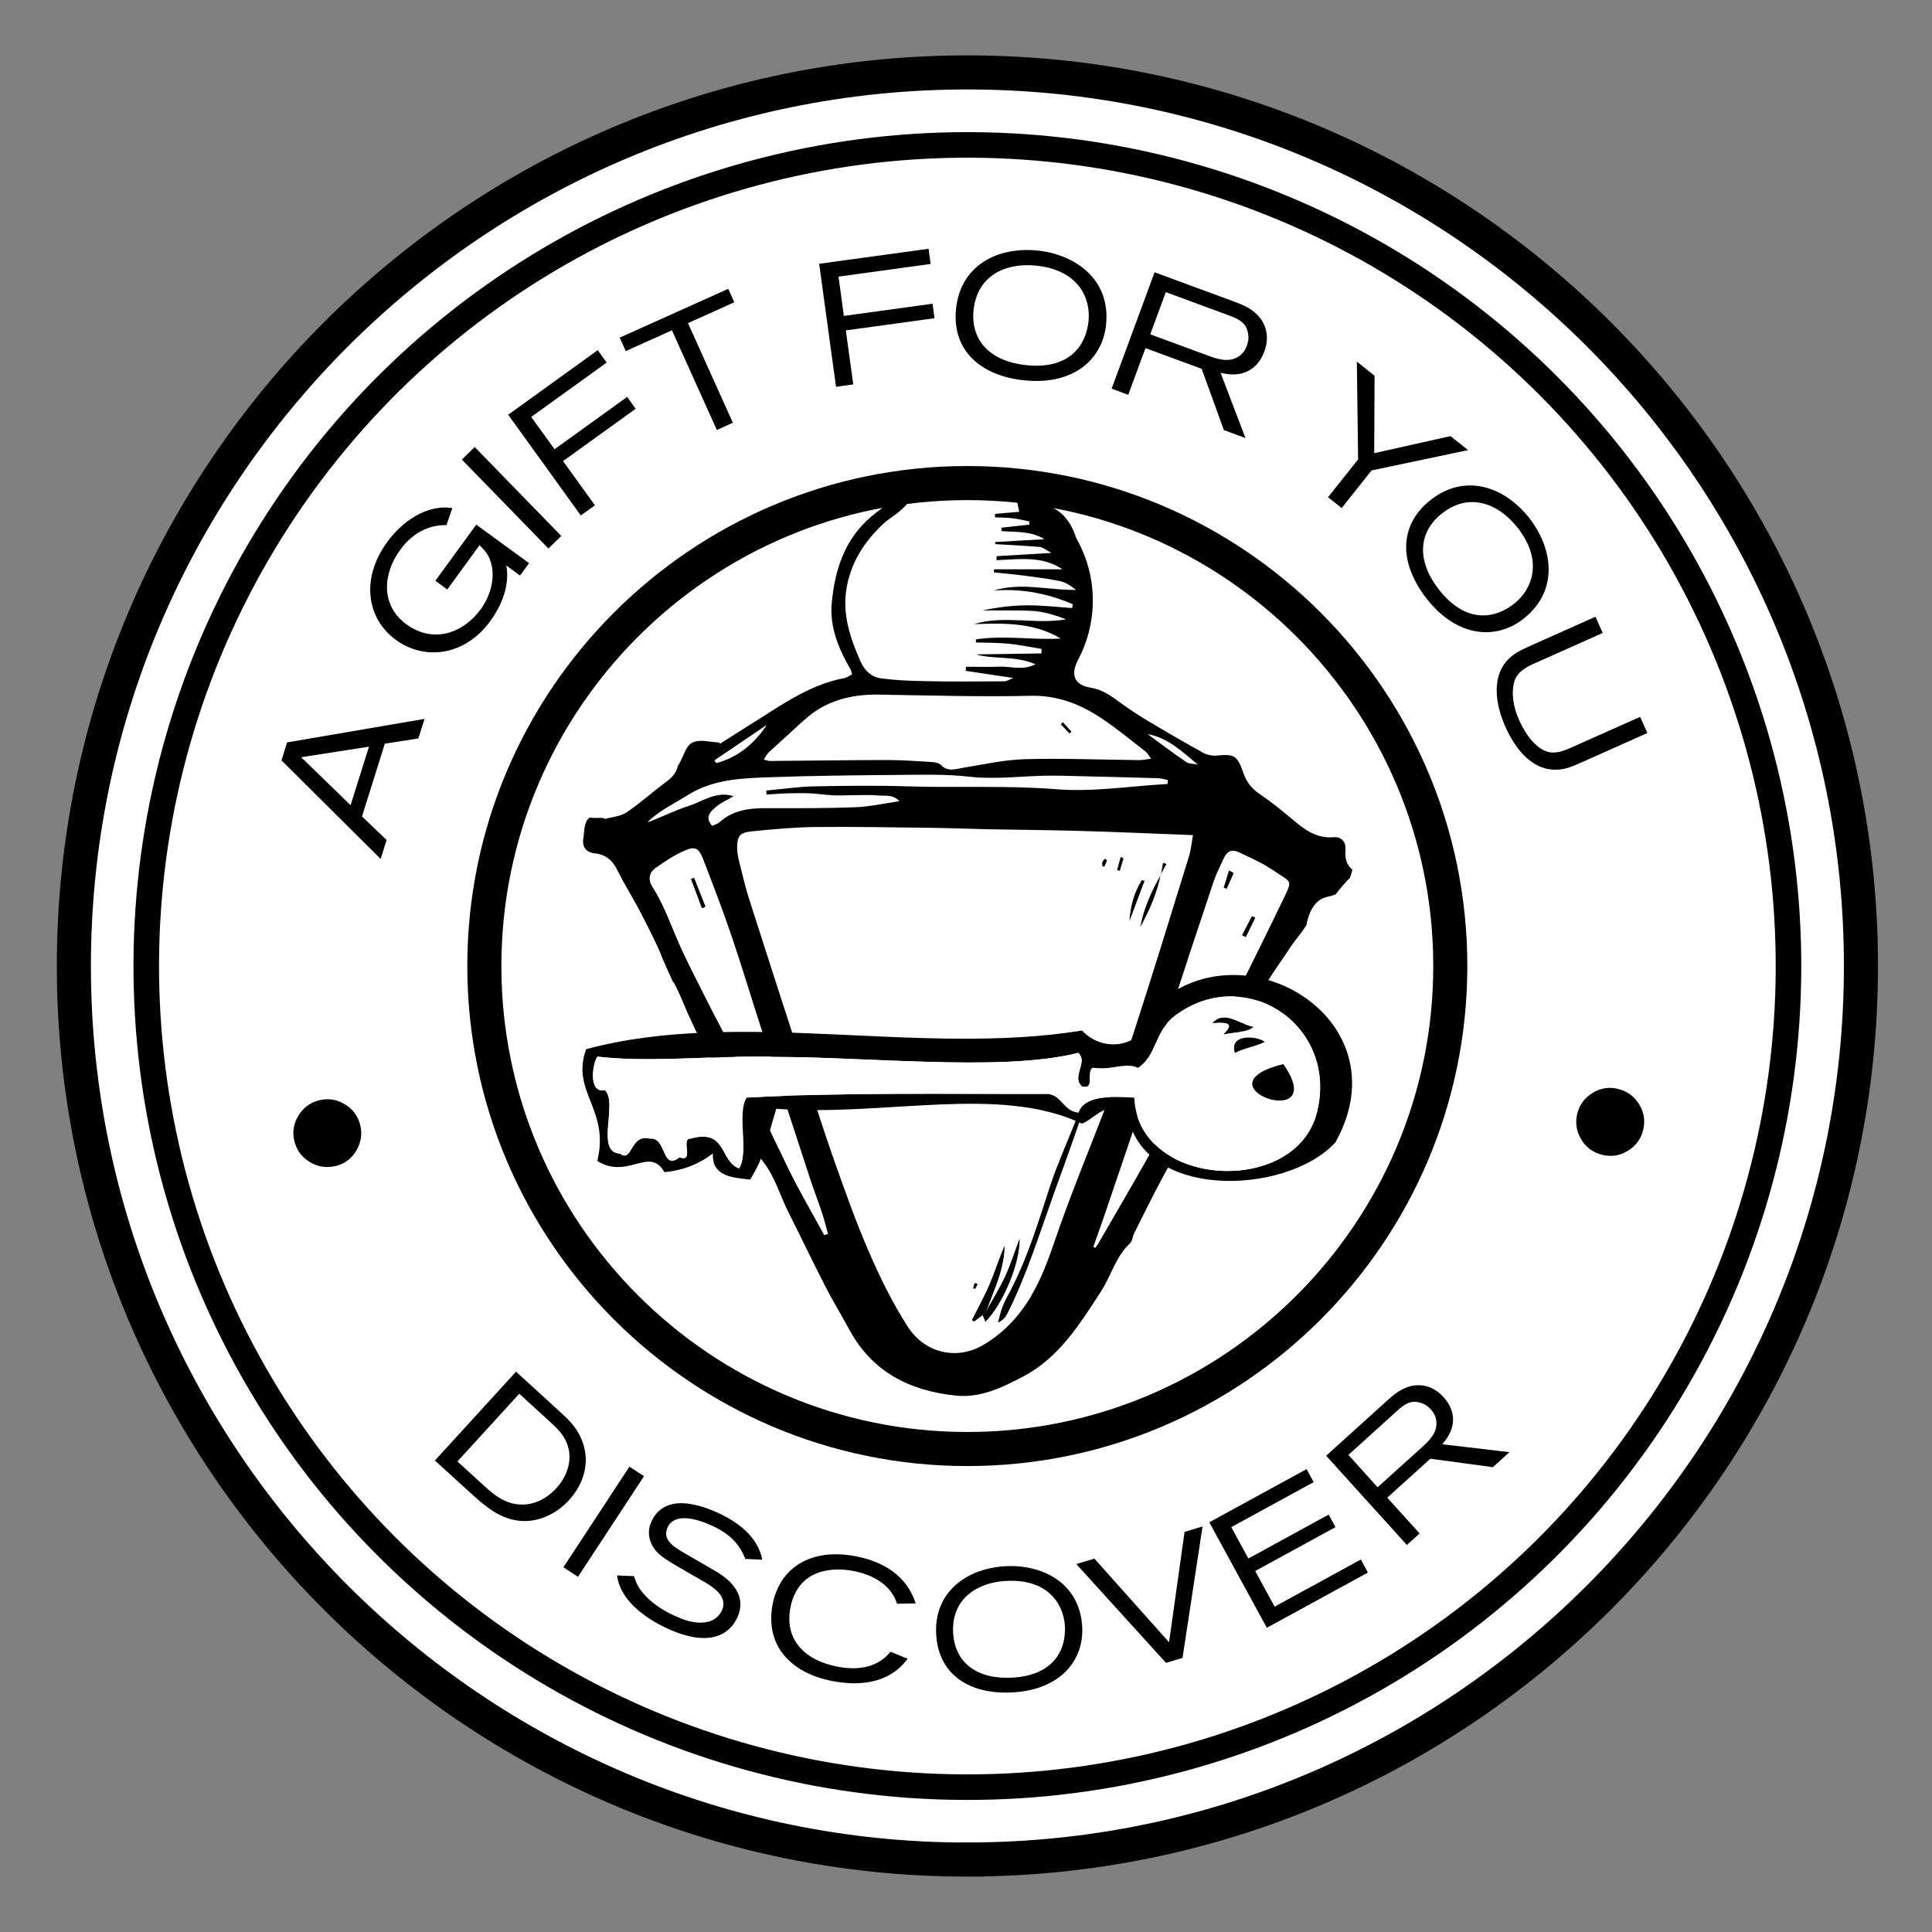
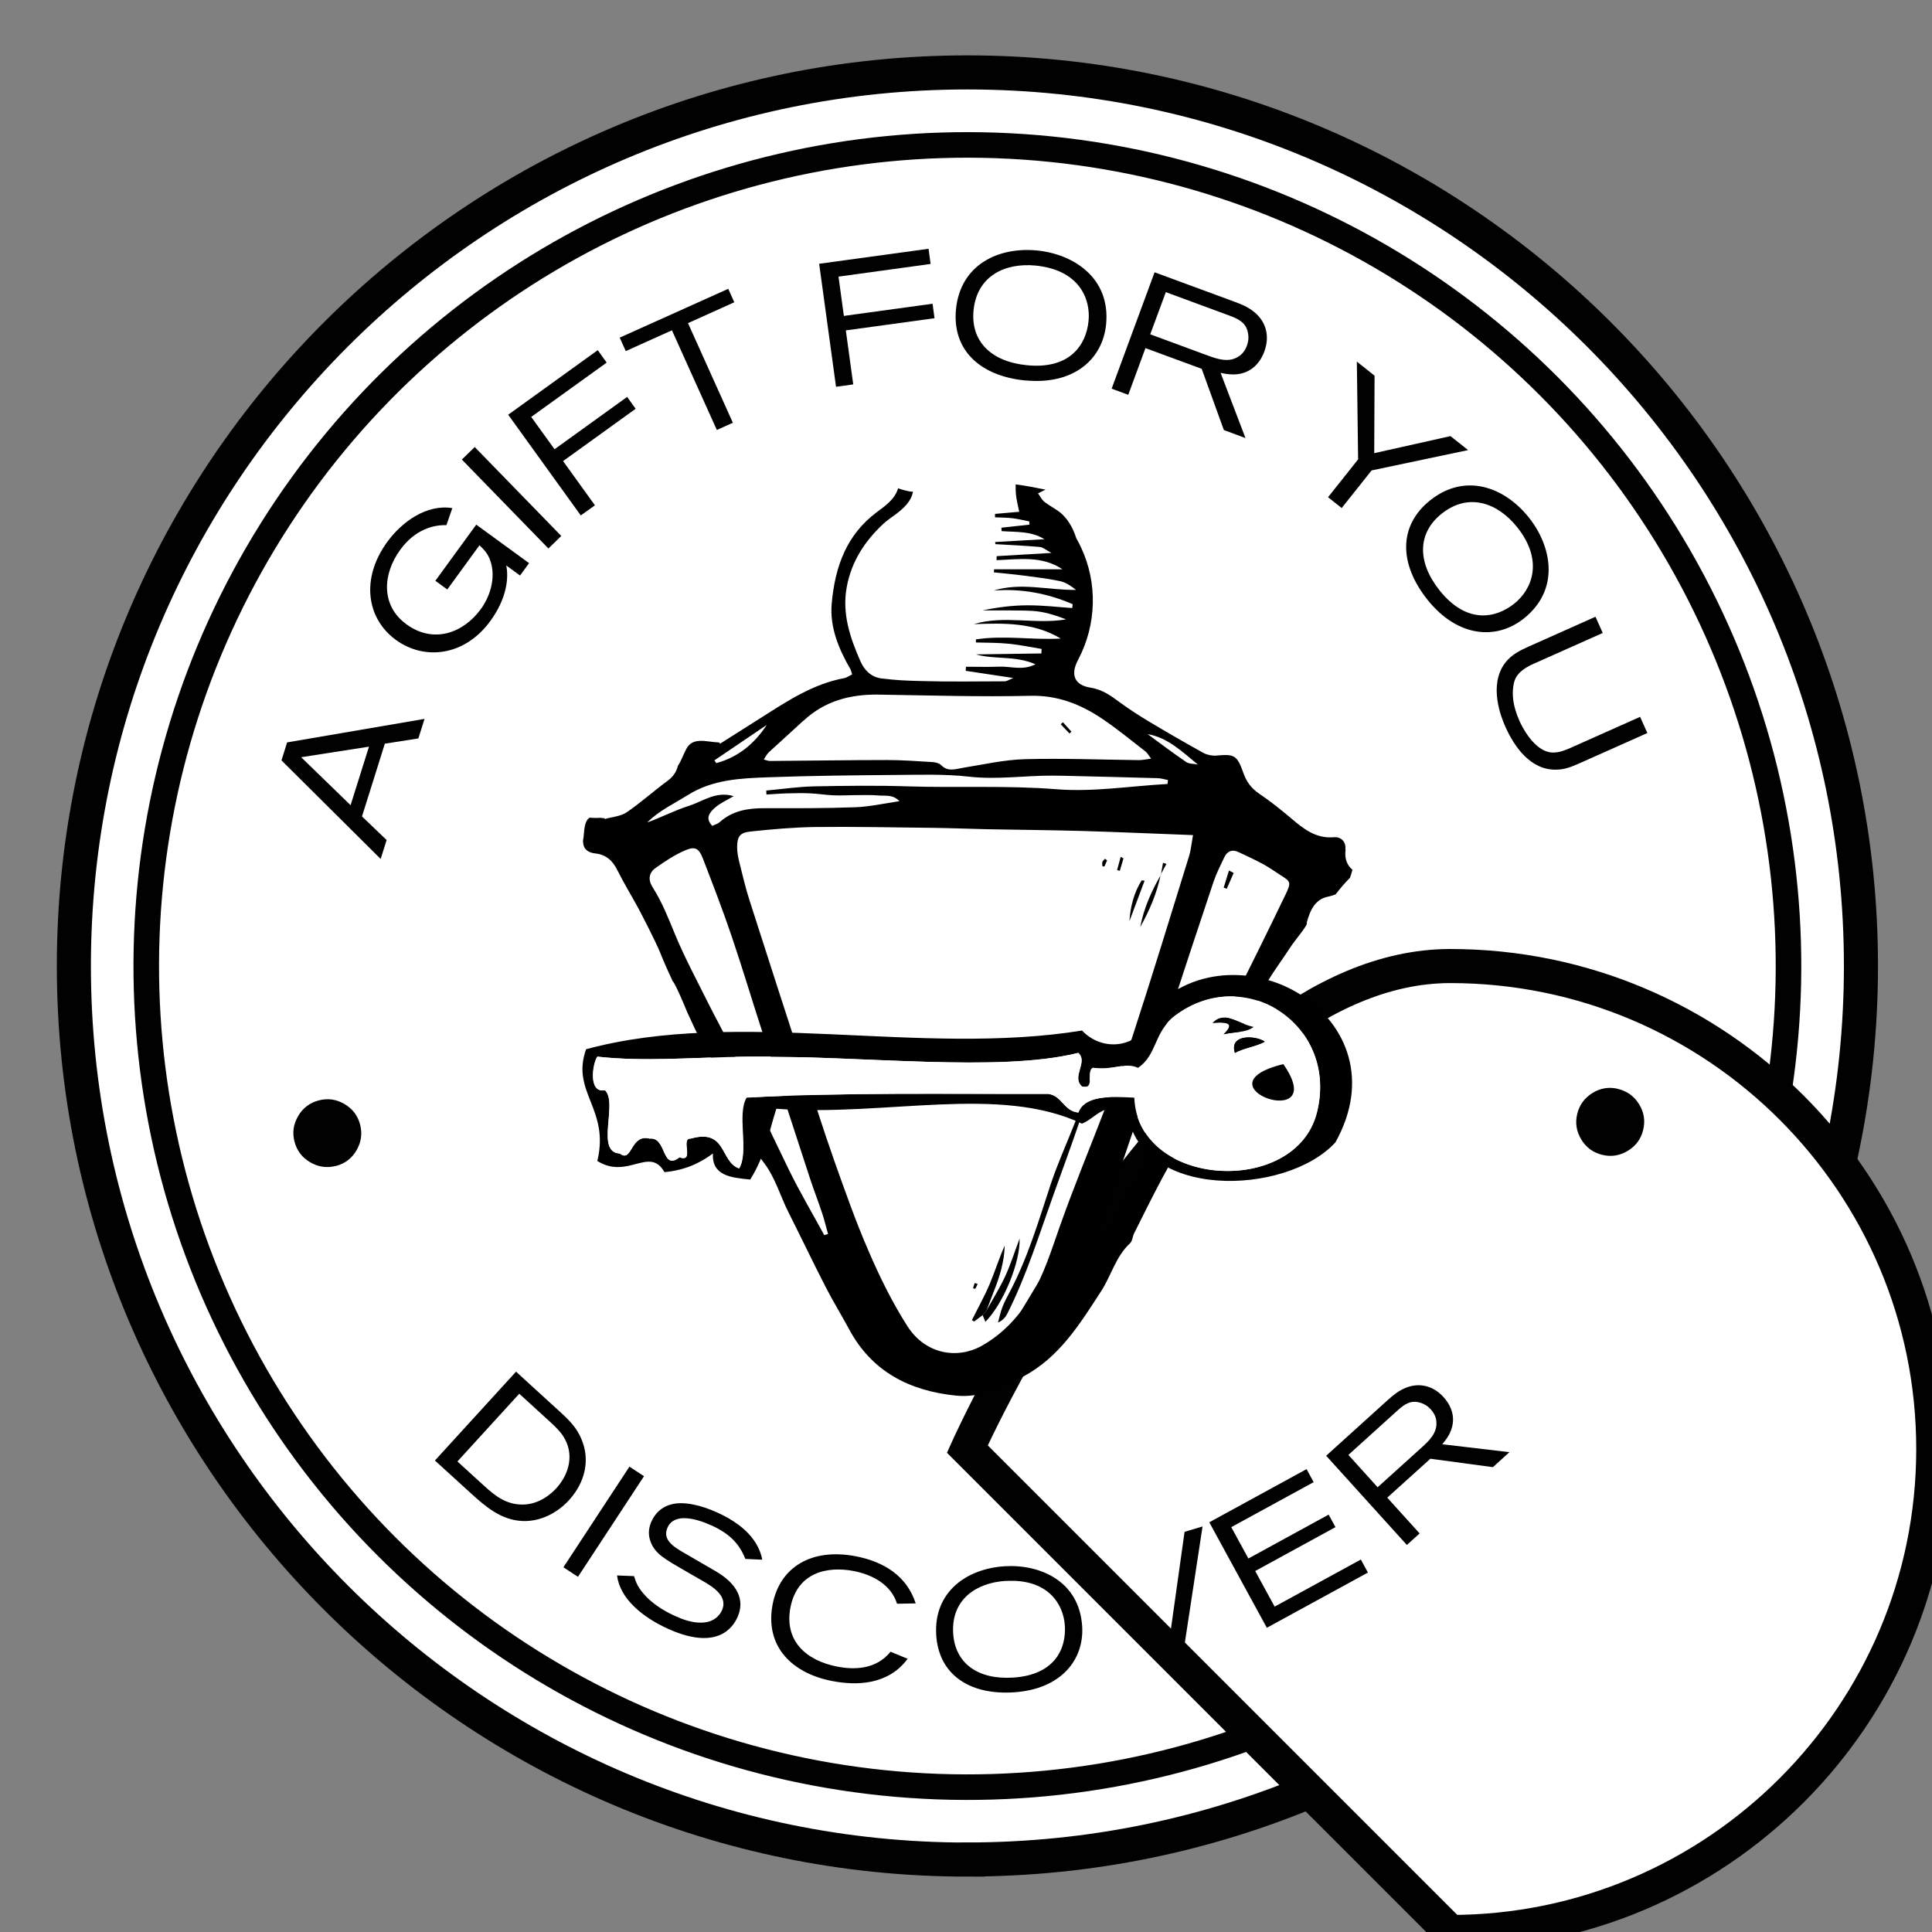
<svg xmlns="http://www.w3.org/2000/svg" viewBox="0 0 226.77 226.77" data-sanitized-data-name="Layer 1" data-name="Layer 1" id="Layer_1">
  <rect x="0" y="0" width="226.77" height="226.77" fill="#808080" stroke="none" />
  <defs>
    <style>
      .cls-1 {
        fill: #010101;
      }

      .cls-2 {
        stroke-width: 4px;
      }

      .cls-2, .cls-3, .cls-4 {
        fill: #fff;
      }

      .cls-2, .cls-4 {
        stroke: #010101;
        stroke-miterlimit: 10;
      }

      .cls-3, .cls-5 {
        fill-rule: evenodd;
      }

      .cls-4 {
        stroke-width: 3px;
      }
    </style>
  </defs>
  <path d="m113.55,218.27c-57.83,0-104.88-47.05-104.88-104.88S55.71,8.5,113.55,8.5s104.88,47.05,104.88,104.88-47.05,104.88-104.88,104.88Z" class="cls-2" />
  <circle transform="translate(-3.87 222.76) rotate(-87.93)" r="96.38" cy="113.39" cx="113.54" class="cls-4" />
-   <path d="m113.54,170.08c-31.26,0-56.69-25.43-56.69-56.69s25.43-56.69,56.69-56.69,56.69,25.43,56.69,56.69-25.43,56.69-56.69,56.69Z" class="cls-2" />
+   <path d="m113.54,170.08s25.43-56.69,56.69-56.69,56.69,25.43,56.69,56.69-25.43,56.69-56.69,56.69Z" class="cls-2" />
  <g>
    <path d="m39.42,136.85c-1.05.27-2.05.13-3-.42-.95-.55-1.57-1.36-1.85-2.42-.28-1.06-.13-2.07.43-3.02.56-.95,1.37-1.56,2.42-1.83,1.06-.28,2.07-.13,3.02.43.95.56,1.56,1.37,1.83,2.42.27,1.05.13,2.05-.42,3-.55.95-1.36,1.57-2.42,1.85Z" class="cls-1" />
    <path d="m49.13,86.67l-3.96.62-2.68,8.54,2.89,2.77-.7,2.22-11.64-11.57.66-2.11,16.13-2.76-.72,2.28Zm-13.78,2.21l5.8,5.63,2.16-6.87-7.96,1.24Z" class="cls-1" />
    <path d="m61.04,67.55l-1.62-1.18c.31,1.47.06,3.87-1.86,6.51-3.05,4.19-7.79,4.64-11.09,2.23-3.42-2.49-4.17-7.17-1.01-11.51,1.71-2.35,4.62-4.45,7.63-3.96l-.69,2c-1.54-.05-3.7.52-5.42,2.89-2.1,2.88-2.28,6.56.73,8.75,3.2,2.33,6.7,1,8.73-1.79,1.19-1.63,1.83-3.98,1.02-5.92-.3-.71-.66-1.06-1.18-1.57l-3.78,5.19-1.4-1.02,4.8-6.59,6.2,4.52-1.06,1.45Z" class="cls-1" />
    <path d="m64.37,64.38l-10.16-10.44,1.51-1.47,10.16,10.44-1.51,1.47Z" class="cls-1" />
    <path d="m62.36,48.95l2.73,3.78,8.52-6.14,1,1.39-8.52,6.14,3.74,5.19-1.66,1.19-8.52-11.82,10.51-7.58,1.05,1.46-8.86,6.38Z" class="cls-1" />
    <path d="m80.75,37.92l5.27,11.7-1.88.85-5.27-11.7-5.42,2.44-.71-1.58,12.74-5.73.71,1.58-5.44,2.45Z" class="cls-1" />
    <path d="m98.42,32.46l.63,4.62,10.41-1.43.23,1.7-10.41,1.43.87,6.34-2.02.28-1.98-14.44,12.84-1.76.24,1.78-10.82,1.49Z" class="cls-1" />
    <path d="m120.35,44.66c-5.38-.53-8.6-3.62-8.14-8.35.51-5.22,4.93-7.35,9.51-6.91,4.27.42,8.64,3.21,8.11,8.67-.4,4.07-3.77,7.14-9.48,6.58Zm1.2-13.49c-3.51-.34-6.87,1.15-7.28,5.26-.35,3.59,2.02,6.03,6.29,6.44,4.97.49,6.93-2.33,7.21-5.2.26-2.63-1.13-6-6.23-6.5Z" class="cls-1" />
    <path d="m143.65,50.47l-2.6-7.18-6.6-2.43-2.02,5.48-1.95-.72,5.04-13.66,9.31,3.43c1.16.43,1.56.64,2.09,1.01,1.66,1.16,2.18,2.98,1.48,4.86-.27.74-1.13,2.59-3.5,2.69-.4,0-.81-.01-1.63-.18l2.92,7.65-2.53-.94Zm-1.88-8.74c1.1.41,2.41.85,3.53.16.28-.16.76-.51,1.05-1.3.09-.25.27-.78.14-1.46-.2-1.24-1.08-1.67-2.14-2.07l-7.51-2.77-1.83,4.95,6.75,2.49Z" class="cls-1" />
    <path d="m160.99,55.22l-3.51,4.41-1.6-1.27,3.53-4.44-.15-11.48,2.08,1.66-.04,9.09,8.95-2,2.07,1.64-11.34,2.39Z" class="cls-1" />
    <path d="m167.55,70.39c-3.37-4.23-3.4-8.69.31-11.66,4.1-3.27,8.71-1.59,11.58,2,2.68,3.35,3.72,8.44-.57,11.86-3.19,2.55-7.75,2.27-11.33-2.21Zm10.5-8.54c-2.2-2.76-5.62-4.12-8.84-1.55-2.82,2.25-2.91,5.65-.23,9.01,3.12,3.9,6.5,3.34,8.76,1.54,2.06-1.65,3.51-5,.32-9Z" class="cls-1" />
    <path d="m188.11,74.3l-8.12,3.62c-2.15.96-2.26,1.98-2.37,2.69-.12.84-.1,2.15.73,4.01.17.38,1.69,3.7,3.94,3.71.77,0,1.36-.25,2.08-.56l8.14-3.63.85,1.9-8.01,3.57c-.89.39-1.65.71-2.66.73-3.01.08-4.93-2.64-6.01-5.07-.45-1.02-2.01-4.82-.01-7.47.74-.96,1.71-1.44,2.78-1.92l7.82-3.49.85,1.9Z" class="cls-1" />
    <path d="m189.94,127.82c1.05.26,1.87.85,2.45,1.79.58.94.74,1.94.48,3.01-.26,1.07-.86,1.89-1.81,2.46-.94.57-1.94.73-3,.47-1.07-.26-1.89-.86-2.46-1.81-.57-.95-.73-1.94-.47-3,.26-1.05.85-1.87,1.79-2.45s1.94-.74,3.01-.48Z" class="cls-1" />
  </g>
  <g>
    <path d="m60.57,161l5.18,4.73c1.09,1,2.27,2.08,2.81,4.11.59,2.29-.21,4.53-1.78,6.25-1.38,1.51-3.37,2.53-5.45,2.44-2.51-.1-4.37-1.71-6.11-3.3l-4.17-3.8,9.52-10.43Zm-3.69,13.45c1.27,1.16,2.53,2.12,4.37,2.15,2.14.03,3.62-1.44,4.07-1.94,1.55-1.73,2.1-4.05.79-6.08-.38-.59-.96-1.15-1.47-1.62l-3.69-3.37-7.26,7.95,3.19,2.91Z" class="cls-1" />
    <path d="m66.13,183.96l7.75-11.81,1.71,1.12-7.75,11.81-1.71-1.12Z" class="cls-1" />
    <path d="m74.42,185.01c.25.75.44,1.35,1.39,2.35,1.2,1.27,2.79,2.03,3.41,2.31.62.28,2.29,1.05,3.84.7,1.03-.23,1.51-.98,1.67-1.33.75-1.64-.94-2.74-2.38-3.55l-1.88-1.08c-2.4-1.39-3.51-2-4.05-3.31-.51-1.2-.13-2.13.07-2.56.82-1.8,2.44-2.05,3.12-2.09.96-.07,2.55.16,4.62,1.1,3.87,1.77,4.95,3.98,5.24,5.52l-1.98-.09c-.65-1.6-1.64-2.86-3.93-3.91-1.91-.87-4.41-1.51-5.2.21-.63,1.38.58,2.2,1.81,2.92l3.81,2.21c2.5,1.45,3.53,3.33,2.57,5.44-.89,1.95-3.21,3.59-8.21,1.3-2.91-1.33-5.59-3.51-5.91-6.23l2.01.08Z" class="cls-1" />
    <path d="m106.52,194.72c-2.28,3.06-5.95,3.15-8.85,2.59-4.71-.91-7.93-4.06-6.98-9.01.84-4.32,4.52-6.64,9.77-5.63,3.3.64,5.99,2.32,7.02,5.53l-2.19.04c-.69-2.23-2.85-3.4-5.08-3.84-3.06-.59-6.62.12-7.43,4.27-.75,3.89,1.79,6.23,5.5,6.95,1.91.37,4.53.39,6.25-1.75l2,.83Z" class="cls-1" />
    <path d="m118.97,198.64c-5.23.33-8.79-2.13-9.08-6.72-.32-5.07,3.58-7.8,8.03-8.08,4.15-.26,8.76,1.74,9.1,7.04.25,3.95-2.5,7.41-8.05,7.76Zm-.94-13.08c-3.41.21-6.4,2.16-6.15,6.16.22,3.49,2.87,5.45,7.02,5.19,4.83-.3,6.26-3.3,6.09-6.09-.16-2.55-2.01-5.56-6.96-5.25Z" class="cls-1" />
    <path d="m138.8,194.6l-1.94.58-10.53-11.6,2.13-.63,8.76,9.81,1.82-12.96,2.11-.63-2.35,15.43Z" class="cls-1" />
    <path d="m148.7,191.07l-6.76-12.39,11.42-6.24.83,1.53-9.67,5.28,2.01,3.68,9.42-5.15.8,1.47-9.42,5.15,2.28,4.18,10.12-5.53.83,1.53-11.88,6.49Z" class="cls-1" />
    <path d="m175.23,172.21l-7.34-.99-5.06,4.57,3.8,4.2-1.5,1.35-9.47-10.47,7.13-6.45c.89-.8,1.26-1.06,1.81-1.34,1.74-.9,3.54-.53,4.84.91.51.56,1.72,2.14.74,4.21-.17.35-.37.69-.89,1.32l7.88.93-1.94,1.76Zm-8.35-2.32c.85-.76,1.81-1.69,1.72-2.96-.01-.31-.1-.88-.65-1.49-.17-.19-.55-.58-1.19-.78-1.16-.38-1.92.17-2.74.91l-5.75,5.2,3.43,3.8,5.18-4.68Z" class="cls-1" />
  </g>
  <g>
    <path d="m157.91,99.68c.11-.84-.49-1.49-1.34-1.41-2.12.18-3.55-.97-5.01-2.21-1.21-1.02-2.45-2.02-3.76-2.9-.92-.62-1.49-1.39-1.85-2.42-.75-2.11-1.05-2.25-3.22-2.05-.43.04-1.1-.1-1.47-.31-2.15-1.19-4.28-2.42-6.4-3.69-1.16-.69-2.29-1.43-3.38-2.22-1.07-.79-2.05-1.53-3.5-1.76-1.76-.28-2.41-1.42-1.45-3.24.01-.02.02-.04.03-.06,2.15-4.07,2.29-8.97.34-13.13-.15-.33-.32-.66-.5-.98-.02-.03-.05-.04-.06-.1-.43-1.35-1.14-2.6-2.34-3.36-1.8-1.15-1.43-.87-2.16-1.93.3-.15.59-.29.88-.44-1.17-.23-2.33-.47-3.51-.61,0,.38,0,.75.03,1.11.06.66.23,1.31.39,2.1-.85.08-1.85.16-2.84.25,0,.13,0,.27,0,.4.69.03,1.38.03,2.07.11.65.08,1.3.24,1.95.37,0,.13.01.25.02.38-1.1.12-2.19.24-3.29.36,0,.13.01.26.02.4,1.7.13,3.46-.03,5.03.95-1.93.11-3.85.22-5.78.33,0,.08.02.17.02.25,1.74.1,3.48.18,5.22.33.37.03.72.36,1.37.7-2.38.14-4.41.26-6.44.38,0,.16,0,.31-.01.47,2.64-.1,5.33-.55,7.73,1.07h-8.02c0,.12-.02.24-.02.36,1.19.13,2.39.23,3.58.39,1.39.18,2.8.35,4.17.64.68.14,1.29.56,1.89,1.03-3.25.05-6.45-.92-9.67.08,3.26-.26,6.34.33,9.28,1.6-.02.15-.04.3-.06.45-1.74-.12-3.49-.33-5.23-.32-1.77,0-3.54.23-5.31.6,1.1,0,2.19-.01,3.29,0,1.1.02,2.22-.02,3.3.13,1.1.15,2.17.51,3.23.92-3.61.62-7.27-.52-10.83.56,3.52-.12,7.01-.23,10.2,1.69-3.33.19-6.65-.41-9.95.1,0,.12,0,.24,0,.36,1.29.04,2.58.02,3.86.15,1.29.13,2.57.4,3.85.61-.01.18-.02.36-.03.53-2.56.04-5.12.07-7.68.11,2.22.63,4.58.11,6.99,1.16-1.51.77-2.88.23-4.2.28-1.32.05-2.64.01-3.96.01l-.03.48c1.77.27,3.54.53,5.59.84-.48.19-.75.39-1.03.39-3.24.01-6.49.06-9.73-.03-1.88-.05-2.86-.08-4.73-.31-1.21-.15-2.01-.99-2.46-2.02-1.22-2.77-2.18-5.6-1.6-8.72.56-3.02,2.14-5.42,4.35-7.46.45-.41.98-.74,1.46-1.11.91-.71,1.75-1.46,1.96-2.61-.05,0-.09,0-.13,0-.28.01-1.42-.29-1.61-.41-.39,1.33-1.54,2.09-2.55,2.85-3.39,2.55-4.85,6.16-5.25,10.72-.24,2.74.82,5.3,2.2,7.68.08.15.11.33.2.61-.32.15-.62.38-.94.44-3.65.68-6.66,2.68-9.71,4.62-1.59,1.01-3.19,2.02-4.85,3.07-.04-.05-.08-.1-.12-.15-.03,0-.05,0-.08,0-1.35-.04-2.99-.7-3.76.76-.39.74-.59,1.4-.99,1.98-.16.68-.53,1.28-1.24,1.79-1.62,1.19-3.12,2.55-4.78,3.68-.7.47-1.68.53-2.55.78-.02-.03-.03-.06-.05-.09-.15,0-.31-.02-.47-.05-.29.02-.58.03-.89.01-.12,0-.24-.02-.36-.03-.06.03-.12.07-.17.12-.5.48-.48,1.5-.56,2.14-.02.16-.04.31-.07.46,0,.08.01.17.02.25.07.83.71,1.16,1.4,1.23,1.31.14,2.07.86,2.63,2,.74,1.48,1.61,2.9,2.4,4.35.17.3,2.06,3.93,2.61,5.3.45,1.13.95,2.24,1.46,3.34.38.35,1.67,3.55,1.72,3.66.62,1.32,1.19,2.67,1.93,3.92,1.87,3.16,3.52,6.4,4.79,9.86.5,1.37,1.28,2.6,2.18,3.75,1.42,1.81,1.99,3.99,2.99,5.97,1.46,2.9,2.86,5.83,4.34,8.72.86,1.68,1.86,3.3,2.76,4.97,2.68,5.01,7.11,7.24,12.53,7.8,2.88.3,5.4-.93,7.86-2.21,4.27-2.24,6.7-6.19,9.2-10.05,1.19-1.83,1.71-4.07,3.39-5.62.28-.26.29-.79.48-1.17,1.07-2.13,2.12-4.27,3.24-6.37,1.29-2.42,2.71-4.77,3.98-7.2,1.21-2.32,2.23-4.74,3.44-7.06,1.04-1.99,2.27-3.88,3.38-5.83.57-1.01,1-2.11,1.61-3.09.87-1.41,1.86-2.74,2.76-4.13.45-.7,2.12-2.64,1.84-2.75.41-1.5.98-2.8,2.58-3.1.31-.06.59-.15.83-.26.51-.67,1.06-1.32,1.67-1.93.11-.3.21-.61.29-.95-.68-.59-.93-1.35-.8-2.36Zm-17.32-9.95c-.46-.09-1.01-.05-1.36-.29-1.54-1.04-3.02-2.17-4.52-3.27,2.36.41,4.02,2.04,5.88,3.56Zm-46.27-5.14c2.47-2.31,5.45-3.1,8.75-3.06,5.95.09,11.9.28,17.85.14,3.2-.08,5.88.98,8.4,2.66,1.78,1.19,3.44,2.57,5.14,3.88.21.16.34.43.65.84-.62.08-1.02.17-1.42.17-4.47-.05-8.94-.23-13.41-.11-2.42.07-4.83.62-7.24,1.01-.91.15-1.77.5-2.57-.31-.23-.23-.66-.34-1.01-.36-1.77-.11-3.54-.24-5.31-.24-4.6,0-9.2.08-13.8.11-.17,0-.35-.08-.7-.17.22-.33.36-.63.59-.85,1.35-1.25,2.73-2.47,4.07-3.72Zm-4.31.48c-1.46,2.23-3.38,3.81-5.93,4.5-.08-.11-.15-.22-.23-.32l6.16-4.17Zm-9.29,8.26c2.94-1.86,6.26-1.98,9.55-2.1,4.95-.18,9.91-.23,14.87-.27,2.87-.02,5.76-.12,8.59.2,3.32.38,6.58-.14,9.87-.12.73,0,1.47.03,2.2.04,3.36.08,6.72.16,10.09.26.4.01.8.14,1.2.22l-.05.46c-4.34.24-8.72.96-13.01.62-5.83-.47-11.64-.15-17.45-.34-3.67-.12-7.36-.07-11.04,0-1.87.04-3.73.32-5.6.49,0,.16.01.32.02.47.84-.05,1.69-.12,2.53-.14.86-.02,1.72-.04,2.58,0,.92.04,1.83.19,2.74.23.86.04,1.72-.02,2.57-.02.92,0,1.84-.04,2.76.04.81.07,1.68-.14,2.43.67-1.72.25-3.43.64-5.15.71-3.55.13-7.11.12-10.66.11-1.96,0-3.78.28-5.3,1.65-.21.19-.53.27-.85.43-.92-.94-.26-1.63.35-2.17.57-.5,1.3-.81,2.15-1.32-2.07-.63-3.6.61-5.23,1.13-1.67.53-3.24,1.35-4.91,1.96,1.37-1.39,3.13-2.19,4.74-3.21Zm16.02,51.63c-1.37-2.52-2.84-5-4.1-7.57-2.45-5-4.77-10.06-7.17-15.08-.74-1.55-1.59-3.04-2.35-4.58-1.33-2.68-2.76-5.32-3.9-8.09-.78-1.89-1.52-3.78-2.62-5.5-.55-.86-.46-1.7.36-2.27,1.09-.77,2.22-1.53,3.44-2.05,1.2-.52,1.63-.26,2.11.97,1.17,3.03,2.34,6.06,3.38,9.14,1.24,3.65,2.34,7.35,3.53,11.01,1.88,5.82,3.78,11.64,5.68,17.46.44,1.34.96,2.66,1.4,4,.27.8.46,1.63.69,2.44-.15.04-.29.09-.44.13Zm24.37,7.05c-1.46,2.46-3.37,4.55-5.87,5.95-2.89,1.62-6.61.99-8.71-2.27-1.78-2.77-3.25-5.77-4.56-8.8-1.54-3.54-2.82-7.19-4.11-10.83-1.2-3.4-2.28-6.84-3.39-10.27-2.17-6.7-4.35-13.39-6.49-20.1-.47-1.46-.82-2.95-1.19-4.44-.15-.59-.27-1.21-.27-1.81.01-1.25.31-1.71,1.57-1.84,2.56-.27,5.13-.5,7.69-.53,4.6-.05,9.19.05,13.79.1,2.08.03,4.16.11,6.24.16,3.67.07,7.34.1,11.01.2,4.28.12,8.56.32,13.21.49-.19,1.06-.25,1.78-.46,2.46-2.18,7.03-4.33,14.07-6.61,21.07-.94,2.91-2.16,5.73-3.26,8.58-1.78,4.63-3.68,9.22-5.33,13.89-.96,2.72-1.8,5.48-3.28,7.97Zm29.8-47.05c-2.07,4.31-4.2,8.59-6.33,12.87-.85,1.7-1.73,3.37-2.65,5.04-2.26,4.13-4.53,8.25-6.84,12.36-2.01,3.58-4.09,7.12-6.14,10.67-.11.2-.26.37-.39.56-.08-.04-.16-.07-.23-.11.48-1.36.98-2.73,1.44-4.1,1.71-5.05,3.45-10.09,5.11-15.16.86-2.61,1.54-5.28,2.39-7.89,1.69-5.25,3.42-10.48,5.17-15.7.33-.98.81-1.91,1.25-2.85.34-.73.9-.99,1.65-.65,1,.46,2,.93,2.96,1.45.7.38,1.34.85,2.02,1.28,1.16.73,1.26.82.59,2.23Z" />
    <path d="m127.39,128.46c-.2,1-.3,2.04-.62,3.01-.98,2.9-2.05,5.78-3.08,8.66-1.7,4.73-3.18,9.54-5.45,14.05-.21.42-.52.79-1.1,1.06.17-.61.29-1.24.52-1.82.24-.63.57-1.22.88-1.82,2.1-3.98,3.36-8.27,4.76-12.52.83-2.5,1.92-4.9,2.89-7.36.42-1.07.82-2.16,1.23-3.24l-.02-.02Z" />
    <path d="m115.77,153.85c.74-1.33,1.55-2.62,2.19-3.99.64-1.38,1.1-2.84,1.72-4.49.07,2.87-1.92,7.65-4.02,9.78-.12-.3-.22-.54-.32-.78.14-.17.28-.34.42-.51Z" />
    <path d="m115.77,153.85c-.14.17-.28.34-.42.51-.34.25-.68.5-1.01.75-.09-.05-.18-.1-.26-.16.69-1.4,1.46-2.76,2.07-4.2.63-1.49,1.11-3.05,1.78-4.55-.05,1.9-.6,3.68-1.3,5.43-.29.73-.56,1.47-.84,2.21Z" />
    <path d="m136.24,102.65c-.44,2.19-1.32,4.22-2.4,6.16.41-2.2,1.31-4.21,2.43-6.14l-.03-.02Z" />
    <path d="m134.35,103.37c-.61,1.62-1.19,3.18-1.78,4.74.11-1.71.53-3.32,1.42-4.76.02-.03.16,0,.36.02Z" />
    <path d="m131.87,100.75c-.14.49-.29.97-.43,1.46-.11-.03-.21-.06-.32-.08.14-.52.28-1.03.42-1.55.11.06.22.12.33.17Z" />
    <path d="m129.95,100.98c-.11.24-.21.49-.32.73l-.24-.03c0-.18-.04-.37.01-.52.05-.14.2-.24.3-.36.08.06.17.12.25.19Z" />
    <path d="m127.42,128.48c.08-.56.17-1.11.25-1.67.14.04.28.07.43.11-.23.51-.47,1.03-.7,1.54,0,0,.02.02.02.02Z" />
    <path d="m114.75,150.7c-.09.19-.16.38-.27.56-.02.03-.17-.03-.27-.05.06-.2.13-.41.19-.61.11.03.23.07.34.1Z" />
    <path d="m136.26,102.67c.08-.47.17-.94.25-1.4.13.05.27.09.4.14-.23.42-.45.83-.68,1.25,0,0,.03.02.03.02Z" />
    <path d="m124.76,84.77c.33.37.67.74,1,1.11-.08.07-.15.14-.23.21-.34-.36-.69-.72-1.03-1.08.09-.08.18-.16.26-.24Z" />
-     <path d="m145.78,109.78c.39-.75.78-1.5,1.17-2.25.13.06.26.12.39.19-.37.76-.74,1.51-1.11,2.27-.15-.07-.3-.14-.45-.21Z" />
    <path d="m144.81,102.45c-.27.62-.55,1.24-.82,1.87-.12-.04-.24-.09-.36-.13l.62-2.01c.18.09.37.18.55.28Z" />
-     <path d="m82.39,106.61c-.43-1.15-.86-2.3-1.29-3.45.12-.05.25-.1.37-.14.45,1.13.89,2.27,1.34,3.4-.14.06-.28.13-.42.19Z" />
  </g>
  <g id="Key">
    <g>
      <path d="m68.81,123.15c17.85-4.83,39.3.88,58.19-2.19,2.94,3.07,7.92,1.56,8.31-2.63,10.18-10.13,29.6,1.09,21.44,15.75-5.74,6.31-23.31,6.93-24.5-3.94-2.93-.6-3.6,1.07-5.25,1.75-9.72-4.61-23.07-.8-35.88-1.75-1.05,3.32-1.25,5.36-3.06,8.31-2.26-.22-4.52-.44-4.38-3.06-1.5,1.12-3.28,1.97-5.69,2.19-1.76-3.1-4.3.93-7.88-1.31,1.49-6.13-3.14-8.08-1.31-13.13m2.19,4.81c1.59,1.47-1.17,7.29,1.75,7.44,1.48,1.16,1.21-2.35,3.5-1.75,2.04-.23,1.39,3.87,3.5,2.19,1.84.68.07-2.26,1.31-2.19,4.27-1.21,3.42,2.7,5.69,3.5,1.18-1.88-.31-6.43.88-8.31,11.32-.63,23.51-.41,35.44-.44,1.63.26,1.78,2.01,3.5,2.19.77-2,3.63-1.91,6.56-1.75.4,10.62,18.95,11.66,21.44,1.75,2.57-10.25-8.42-17.51-16.63-11.38-2.53,1.89-2.11,4.62-4.38,6.13-1.51-.73-2.9.36-5.25,0-.87.3.27,2.61-1.31,2.19-1.29-1.13.76-2.89-.44-3.94-9.34,2.34-25.57.29-38.94.44-5.77.06-12,.63-17.5,0-.57.79-1.1,4.34.88,3.94" class="cls-5" />
      <path d="m70.13,124.03c5.5.63,11.73.06,17.5,0,13.37-.15,29.59,1.9,38.94-.44,1.2,1.05-.85,2.8.44,3.94,1.58.42.44-1.89,1.31-2.19,2.35.36,3.74-.73,5.25,0,2.27-1.51,1.84-4.23,4.38-6.13,8.2-6.13,19.2,1.13,16.63,11.38-2.49,9.91-21.04,8.87-21.44-1.75-2.93-.16-5.79-.25-6.56,1.75-1.72-.18-1.87-1.92-3.5-2.19-11.93.03-24.12-.2-35.44.44-1.18,1.88.31,6.43-.88,8.31-2.26-.8-1.41-4.71-5.69-3.5-1.24-.08.53,2.86-1.31,2.19-2.11,1.68-1.46-2.42-3.5-2.19-2.29-.6-2.02,2.91-3.5,1.75-2.92-.14-.16-5.96-1.75-7.44-1.98.41-1.45-3.15-.88-3.94m73.51-2.63c1.17-.29,2.73-.18,3.5-.88-1.82-.33-3.47-1.97-4.81-.44,2.09-.21,2.48.18,1.31,1.31m4.81.88c-.92-.7-4.22-.98-3.5,1.31,1.02-.58,2.46-.74,3.5-1.31m2.19,2.63c-10.53,2.59,5.69,8.18,0,0" class="cls-3" />
      <path d="m142.32,120.09c1.34-1.54,2.99.1,4.81.44-.77.69-2.33.58-3.5.87,1.17-1.13.78-1.52-1.31-1.31" class="cls-5" />
      <path d="m144.95,123.59c-.72-2.29,2.58-2.01,3.5-1.31-1.04.57-2.48.73-3.5,1.31" class="cls-5" />
      <path d="m150.63,124.9c5.69,8.18-10.53,2.59,0,0" class="cls-5" />
    </g>
  </g>
</svg>